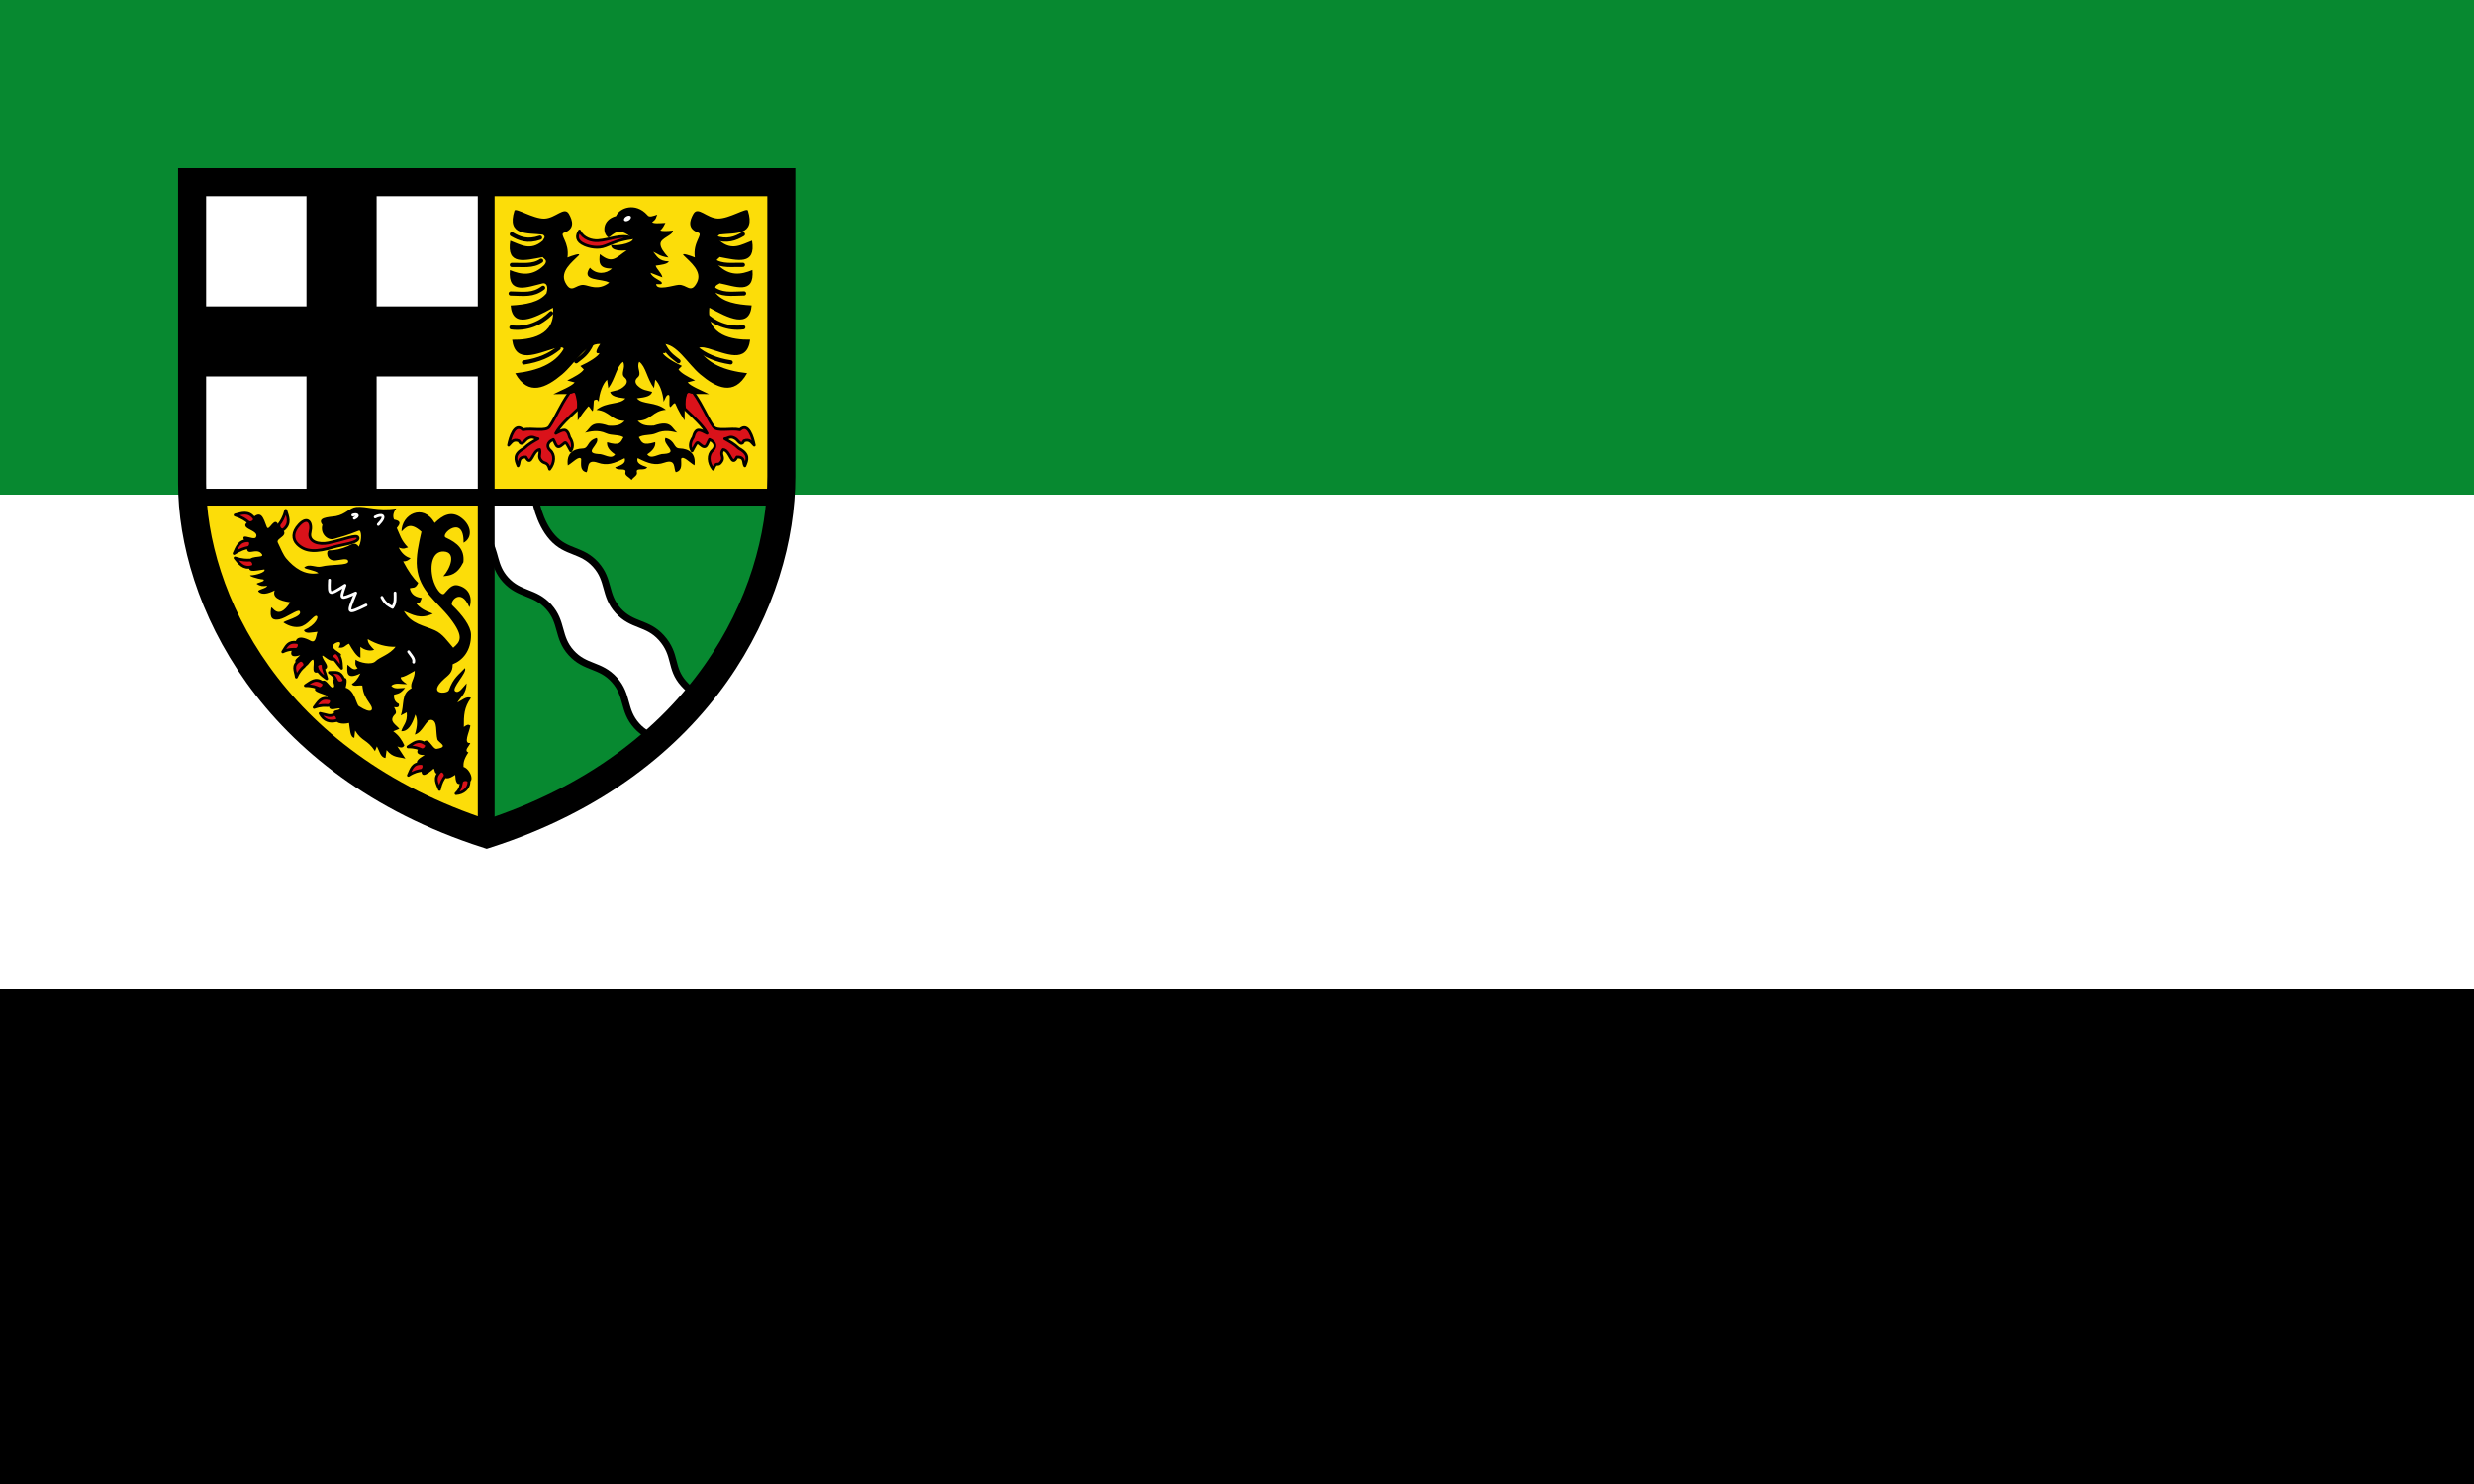
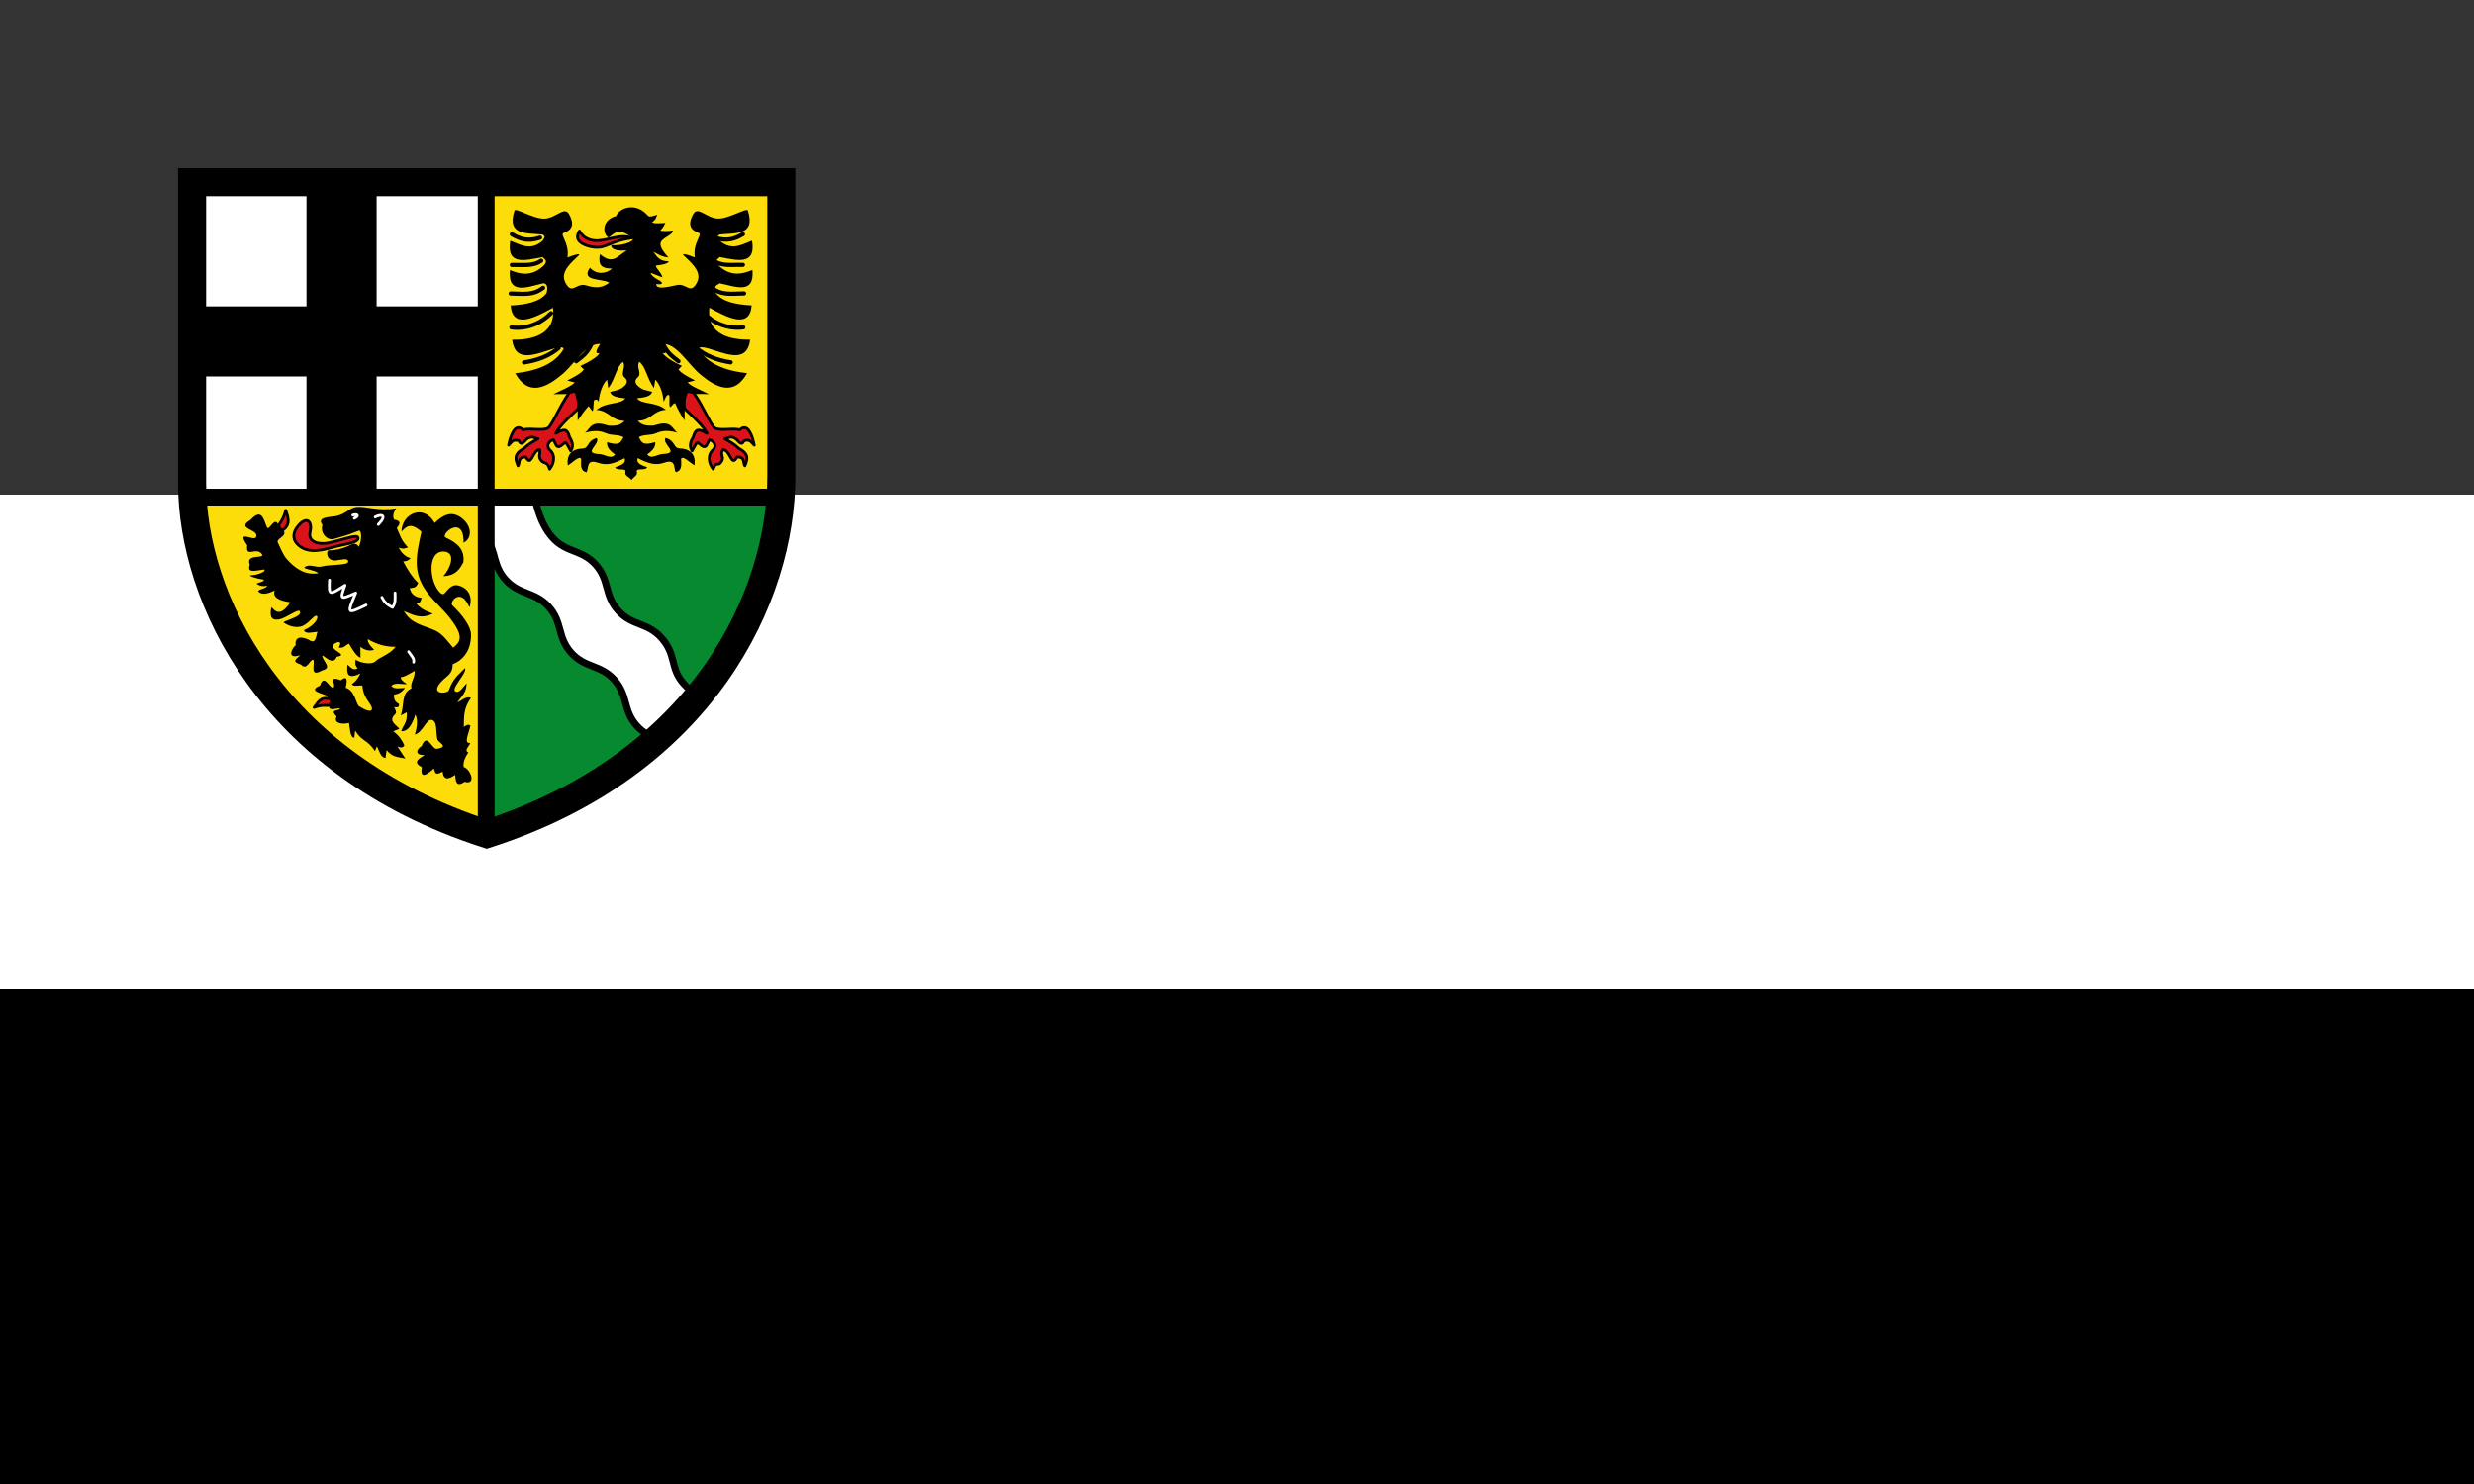
<svg xmlns="http://www.w3.org/2000/svg" height="300" width="500">
  <rect width="100%" height="100%" fill="#333333" stroke="none" />
  <path d="M0 100h500v100H0z" fill="#fff" />
  <path d="M0 200h500v100H0z" />
-   <path d="M0 0h500v100H0z" fill="#078930" />
  <path d="M40.25 36.836h58.12v63.758H40.25z" fill="#fff" />
  <path d="M98.37 36.836h58.12v63.758H98.37z" fill="#fcdd09" />
  <path d="M98.37 100.59h58.12c-4.051 40.1-28.404 56.48-58.12 66.59z" fill="#078930" />
  <path d="M98.37 100.59H40.25c4.051 40.1 28.404 56.48 58.12 66.59z" fill="#fcdd09" />
  <path d="M61.94 37.843v24.09H40.677v14.168H61.94v24.09h14.175v-24.09h21.263V61.933H76.115v-24.09z" />
  <path d="m98.31 100.67 9.847.046s.664 4.793 3.505 7.957c2.841 3.163 5.897 2.324 8.738 5.487 2.841 3.163 1.678 6.11 4.519 9.273 2.841 3.163 5.897 2.324 8.738 5.487 3.141 3.496 1.678 6.11 4.519 9.273 2.841 3.163 4.703 2.399 4.703 2.399l-8.298 8.444s-3.056.839-5.897-2.324-1.678-6.11-4.519-9.273c-2.841-3.163-5.897-2.324-8.738-5.487-2.841-3.163-1.678-6.11-4.519-9.273-2.841-3.163-5.897-2.324-8.738-5.487-2.577-2.871-1.859-5.564-3.828-8.401z" fill="#fff" stroke="#000" stroke-width="1.417" />
  <path d="M50.648 105.09c2.131-2.319 2.566-.396 3.273 1.439.453 1.173 1.631-2.686 2.447-.117 2.828 1.9-.695 2.263-.23 3.256.631 1.348 1.155 2.584 1.726 3.248 1.592 1.853 3.697 3.459 6.496 2.962-.647-.616-2.584-.742-2.882-1.139 1.044-.916 2.32.102 3.481-.201 1.919-.5 5.398-.184 5.412-.995.015-.89-1.712-.283-2.601-.235-1.845.102-1.957-2.052-1.253-2.049 1.314.006 2.504-.31 3.762-.832.714-.297 1.455-1.029 2.249.09.695-1.422.523-3.487-.019-3.234-2.348.953-3.511 1.229-4.893 1.63-1.42.51-3-1.104-2.448-2.817-1.149-1.45 1.053-1.539 2.675-1.741 2.05-.383 2.807-1.727 4.169-1.865 2.062-.209 4.31.889 8.07.291-.555.749-.768 1.498-.453 2.246 1.817.343.961 1.167.562 1.72.616 1.269.804 2.422 2.274 3.923-.549.072-.684.476-1.885.026.586 1.145 1.38 1.874 2.401 2.147-.374.408-.84.679-1.503.653 1.048 1.992 2.063 3.459 3.043 4.338-.567 1.29-1.134.867-1.704 1.115.303 1.309 1.24 1.775 2.411 1.929-.218.464-.168 1.09-1.06 1.15.603.78 1.545 1.395 3.309 2.03-2.604 1.226-4.078.179-5.855-.526 1.486 2.644 4.05 2.887 6.288 3.903 1.592.723 2.54 2.217 3.686 3.51 1.369-1.188 2.347-2.128-.675-6.02-2.492-3.212-6.167-5.426-6.655-10.238-.223-2.199.342-4.704.907-7.194-2.325-2.069-3.113-.912-4.03-.036.009-3.417 4.316-5.82 6.717-1.73 1.548-1.526 3.385-2.638 5.509-.943 1.999 1.593 2.111 3.996.316 4.937.116-5.926-4.904-1.645-3.578-1.033 2.376 1.096 3.822 2.388 3.544 4.964-1.257 2.536-2.653 2.712-4.053 2.834 1.423-1.532 2.702-4.898.047-4.99-2.217-.077-2.868 2.73-2.157 5.544.45 1.783 1.724 3.562 2.319 2.952.785-.805 1.471-1.995 2.861-1.621 3.02.811 2.551 3.745 2.198 4.385-1.748-4.174-4.08-.995-3.463-.4 1.999 1.927 3.766 4.207 3.79 5.925.045 3.283-1.687 5.218-3.708 6.01.034 1.689-.866 2.188-1.684 2.926-3.664 3.307.642 3.12.925 2.31.88-2.526 2.051-3.162 3.236-4.466.58.853-2.858 4.101-1.958 4.693.798.525 1.586-.876 2.302-1.613-.052 2.094-1.171 2.695-1.875 3.876.976-.464 1.788-1.33 2.764-.95-1.429 1.982-1.457 3.566-1.45 5.89.966-.719 1.041-.368 1.325-.268-.23 1.378-1.493 3.706-.022 3.516-.197.651-1.349 1.514-.388 1.907-.962 1.428-1.018 2.209-.979 2.923 1.535.491 2.594 3.756.218 2.999-1.759 1.232-1.807-.23-1.903-1.386-1.206.791-2.309 1.29-2.548-.646-1.812 1.01-1.433-.172-1.785-.622-1.666 1.515-2.767 1.98-2.409-.263-1.856-1.038-.758-1.636.562-2.481-2.076.058-1.663-1.153-.607-1.82 1.134-2.856 2.102.717 3.053.57 2.645-.409.307-1.257.136-1.927-.381-1.492.083-3.678-1.16-3.925-1.104-.22-1.721 2.471-3.399 2.971.559-1.798.566-3.123.109-4.049-.705 2.192-1.524 3.426-2.846 3.369.311-1.215 1.309-1.703 1.105-3.82l-1.213.632c.802-2.147-.037-4.405 2.176-5.493-.335-1.154.697-1.908.652-3.522-1.522.85-2.026 1.174-2.828 1.305-.027.381.416.841 1.261 1.367-1.13.077-2.32-.404-3.181.344.609.79 1.787.444 2.8.426-.979 1.203-1.395 1.136-2.238 1.386-.076.82.185 1.472.979 1.857.158.794-.422.704-.97.652.735 1.287.243 1.34-.009 1.649-1.033 1.264.406 1.89 1.078 2.727l-1.233.507c1.189.853 1.767 1.829 2.238 2.827-.206.467-.627.611-1.413.209l1.631 2.491c-1.321-.403-2.478-.099-3.799-1.73l-.226 1.595c-1.029-.112-1.238-1.453-1.74-2.355l-.389.969c-1.625-2.461-2.571-1.841-4.01-4.158l-.163 1.476c-.891-.15-.853-1.784-1.069-3.02-1.275.368-3.272.083-2.492-1.282-1.682-1.651.738-1.049.643-1.644-.733-.15-2.759.952-2.029-1.188-.516-.431-.629-.862-.419-1.293-1.145-.635-4.176-1.036-1.558-2.139.873-2.768 2.037 1.044 2.773.308.461-.462-1.288-2.423 1.441-1.387 1.157-.941 1.403-.309.962 1.507 1.892.537 2.123 3.367 2.68 3.729 2.628 1.706 3.034.744 2.339-.28-1.019-1.503-1.474-2.182-1.65-3.886-.962-.101-1.809.304-2.121-.317.581-.31 1.161-.957 1.742-2.137-2.849 1.384-2.749-.182-2.619-1.776.627.478 1.158 1.341 2.056.734-.67-.689-.435-1.196-.425-1.748.792.604 3.231 1.172 4.059.308.767-.8 2.893-1.339 4.02-2.907-1.873.05-3.746-.438-5.62-1.549-.051.819.654 1.487 1.306 2.165-.822.308-1.97.092-2.792-.616l.019 2.201c-.751-.164-1.694-1.712-2.311-2.817-.827.313-.94.958-2.085.779.98-1.709-.672-1.01-.97-.691-1.201 1.275 3.312 2.091.553 2.564-.823 2.226-3.153-1.076-2.89-.036.265 1.052 1.996 2.292 0 2.772-2.794 1.579-1.373-1.289-1.849-2.156-.67-.105-1.257 2.331-2.465.995-1.929-.631-1.076-.995-.163-1.91-2.893.951-1.652-1.508-.915-2.01-.185-1.145.429-2.294 3.01-.905 1.111.598 1.08-1.07 1.405-1.812-1.081.084-2.476.534-2.747-.327 2.432-1.067 3.116-2.752 2.52-2.898-.602-.148-1.731 1.931-3.345 2.201-.928.155-2.02-.018-3.263-.824-.468-.303 4.102-1.17 3.201-2.346-.339-.443-2.757 1.441-4.084 1.679-1.309.235-2.038-.149-1.654-2.296.136-.756 1.255 2.896 3.861-1.15-2.379-.337-3.658-1.058-3.136-2.409-1.413.716-2.616.959-3.309.235-.312-.394 1.747-.63 1.759-1.167-.804.15-1.402.088-2.048-.345-.359-.253 1.856-.452 1.296-.922-1.423-.135-3.141-.794-2.566-.845.979.005 3.16-.634 2.767-1.184-2.213.305-3.489.744-2.948-.99-.925-2.259 3.162-1.093 2.45-2.103-1.128-1.599-3.349.909-2.965-1.784-2.318-3.334 1.309-.776 1.767-1.638.864-1.629-4.315-1.618-1.078-3.515z" />
  <g fill="#da121a" stroke="#000" stroke-linejoin="round" stroke-linecap="round" stroke-width=".567">
    <path d="M57.755 103.18c.419 1.313 1.01 2.606-.364 3.814-.579.51-1.321-.562-.915-1.078.352-.448.916-1.321 1.279-2.736zM60.45 106.09c1.742-1.854 2.686-.431 2.221 1.484-.498 2.047 1.859 2.553 3.653 2.186 3.238-.664 5.82-1.842 6.04-1.069.292 1.04-3.286 1.402-5.05 1.92-3.232.949-5.504 1.084-7.213-.616-.979-.974-1.04-2.423.352-3.905zM115.07 79.36c-2.115 3.072-2.624 4.848-4.01 6.877-.74 1.087-3.525.228-5.383.633-1.675-1.563-2.59 1.581-2.892 3.126.551-.489.849-1.334 2.077-.877.561 1.21 1.122-.05 1.683-.419 1.094-.719 1.496-.053 2.204 0-.966.542-1.935 1.067-2.855 1.957-2.204 1.172-1.693 2.344-1.205 3.515.42-.579-.114-1.829 1.595-1.776 1.145 2.178 1.256-1.333 2.783-1.504.239.977-.422 1.383.376 2.275.583.651 1.222.107 1.644 1.675 1.02-1.286 1.095-2.937.109-3.805-.732-.645-.651-1.65.635-2.183.554.889.58 2.184 1.949.95.582-.525.492-.636 1.567 1.352.691-.969.216-2.114-.209-2.719-.57-2.143-1.383-1.555-2.811-.843.828-1.569 2.743-3.292 4.553-5 .309-2.642-.092-4.069-1.813-3.234zM140.15 79.36c2.115 3.072 2.624 4.848 4.01 6.877.74 1.087 3.525.228 5.383.633 1.675-1.563 2.59 1.581 2.892 3.126-.551-.489-.849-1.334-2.077-.877-.561 1.21-1.122-.05-1.683-.419-1.094-.719-1.496-.053-2.204 0 .966.542 1.935 1.067 2.855 1.957 2.204 1.172 1.692 2.344 1.205 3.515-.42-.579.114-1.829-1.595-1.776-1.145 2.178-1.256-1.333-2.783-1.504-.778.977.272 1.432-.299 2.351-.83 1.336-.991-.278-1.721 1.598-1.02-1.286-1.095-2.937-.109-3.805.732-.645.651-1.65-.635-2.183-.554.889-.58 2.184-1.949.95-.582-.525-.492-.636-1.567 1.352-.691-.969-.216-2.114.209-2.719.57-2.143 1.383-1.555 2.811-.843-.828-1.569-2.743-3.292-4.553-5-.309-2.642.092-4.069 1.813-3.234z" />
  </g>
  <path d="M119.22 54.11c1.281 1.439 3.285 1.303 4.459.167-2.794.07-2.631-1.408-2.445-2.898 2.614 2.124 3.289.609 5.426-.762-1.098.091-3.192.12-3.155-1.115 1.693.35 5.04-.657 4.27-1.341-2.767-2.465-3.745-.789-4.795-.134-1.233-.74-1.403-3.561 1.524-4.349.706-1.676 3.921-2.867 6.317-.218.367.585 1.227.186 2.01-.063-.271.484-.105.88-1.025 1.494.187.36 1.516.23 2.675.173-.261.51-.499 1.02-1.041 1.531.405.157 1.296.152 2.571.019-.027.995-2.457 1.479-2.529 2.637-.05.797.638 1.726 1.614 2.808-1.847-.269-2.13-.761-3.072-1.159.723.842 1.06 1.916 3.153 1.937-.292.585-1.534.696-2.664.862.146.672 1.176 1.428 1.36 2.374l-2.401-.924c.31 1.081 2.201 1.529 2.282 2.028.108.376-.548.294-1.143.249.017 1.439 3.454.248 4.522.16 1.691-.139 2.476 1.978 3.754-.54 1.062-2.209-1.372-4.066-2.696-5.39-.683-.682 1.471.059 2.234.385-.459-3.082 1.746-4.642.693-5.01-2.274-.784-1.718-2.49-1-3.773.934-1.674 2.69.879 5.01.924 2.22.043 5.8-2.27 6.01-1.617 1.656 5.188-2.688 4.481-5.701 4.851-.769.411-.178.821 0 1.232 2.472 2.165 4.468.767 6.549 0 .849 5.097-3.02 3.978-6.549 3.311-.3.44-1.14.612-.308 1.617 2.311 2.287 4.622 1.971 6.933 1 .486 5.152-3.633 3.26-6.625 2.695-.448.4-1.276.268-.77 2 1.437 1.797 4.175 2.295 7.242 2.464-.379 4.76-4.723 2.579-8.55.462-.639 5.713 4.74 6.526 8.244 6.468-.63 4.979-4.971 2.79-8.474 1.771-1.113-.324-2.199-.347-1.849.231 1.692 2.796 5.097 4.262 9.707 4.774-2.649 4.744-6.263 2.932-9.476.231-2.571-2.163-4.793-6.334-7.703-6.16.976 1.437 1.027 2.053.154 1.848.156.591 2.075 1.817 3.855 2.612l-.696.699c.479.742 1.863 1.485 3.354 2.227l-1.505.391c.636.796 2.751 1.591 4.314 2.387-1.53-.099-3.7.186-4.314-.462-.819 2.691-.557 4.03-.616 5.775-.455-.656-1.31-2.026-1.837-3.32-.25-.613-.936.861-1.128.581-.251-.367.05-2.186-.174-2.356-.506-.383-.875 1-1.099 1.321-.128-1.823-.824-3.657-1.695-4.466l-.248 1.709c-1.432-1.917-1.653-4.399-2.987-5.328-.65 1.19.633 2.364-.308 3.157-.682.575-.495 1.167-.077 1.617 1.053 1.062 1.952.978 3 1.309-.235.836-1.204 1.089-3.081 1.309 1.13 1.341 3.722.597 5.855 2.31-2.755.24-2.906 2.179-5.701 2.233.653.691 1.39 1.095 3.268.969 3.61-1.243 3.579.593 4.744 1.417-1.071-.22-2.527-.674-4.289.128-1.071.487-2.571.21-3.492.796.606 1.088.763 1.779 3.313 1 .151.95-.615 1.822-1.618 2.464.784 1.166 2.241-.15 3.39-.077 3.177-.206-.436-1.92.308-3.234 2.052.551 1.536 2.084 2.852 2.123 1.882.056 3.347.982 3 3.42-.937-.526-2.305-2.057-2.696-1.309.005 1.107.287 2.372-1.078 2.695-.499-.721.137-2.775-2.311-1.925-1.846.641-3.244.173-5.392-.924-.366 1.013.684 1.438 1.926 1.848-.49.874-2.361-.07-2.082 1.022.167.654-.674.918-1.074 1.547-.509-.611-1.415-.875-1.248-1.529.279-1.093-1.592-.149-2.082-1.022 1.242-.41 2.291-.835 1.926-1.848-2.149 1.097-3.547 1.565-5.392.924-2.448-.85-1.812 1.204-2.311 1.925-1.366-.323-1.084-1.588-1.078-2.695-.391-.748-1.759.783-2.696 1.309-.344-2.438 1.121-3.365 3-3.42 1.316-.039.8-1.573 2.852-2.123.744 1.314-2.868 3.03.308 3.234 1.148-.073 2.606 1.243 3.39.077-1-.642-1.768-1.514-1.618-2.464 2.55.778 2.706.087 3.313-1-.92-.587-2.422-.309-3.492-.796-1.762-.802-3.217-.347-4.289-.128 1.165-.825 1.133-2.661 4.744-1.417 1.878.126 2.616-.278 3.268-.969-2.794-.054-2.946-1.992-5.701-2.233 2.131-1.712 4.725-.969 5.855-2.31-1.878-.22-2.846-.473-3.081-1.309 1.053-.33 1.952-.247 3-1.309.418-.45.605-1.043-.077-1.617-.941-.793.342-1.967-.308-3.157-1.334.93-1.555 3.412-2.987 5.328l-.248-1.709c-.87.809-1.566 2.643-1.695 4.466-.19-.501-.523-.544-.928-.312-.124.071-.075 1.651-.255 2.119-.131.34-.733-1.093-.931-.868-.849.961-1.547 2-2.123 2.834-.059-1.742.202-3.084-.616-5.775-.614.648-2.784.363-4.314.462 1.563-.796 3.678-1.591 4.314-2.387l-1.505-.391c1.49-.742 2.875-1.485 3.354-2.227l-.696-.699c1.78-.795 3.7-2.02 3.855-2.612-.873.205-.822-.411.154-1.848-2.911-.174-5.131 3.998-7.703 6.16-3.212 2.701-6.827 4.513-9.476-.231 4.61-.512 8.01-1.978 9.707-4.774.35-.579-.736-.555-1.849-.231-3.503 1.019-7.845 3.207-8.474-1.771 3.503.057 8.882-.757 8.244-6.468-3.828 2.117-8.172 4.298-8.55-.462 3.067-.169 5.804-.666 7.242-2.464.505-1.734-.27-2.121-.77-2-2.963.704-7.11 2.456-6.625-2.695 2.311.969 4.622 1.287 6.933-1 .83-1.01-.008-1.177-.308-1.617-3.527.667-7.397 1.786-6.549-3.311 2.08.767 4.076 2.165 6.549 0 .178-.411.769-.821 0-1.232-3.01-.37-7.357.337-5.701-4.851.209-.654 3.789 1.66 6.01 1.617 2.317-.045 4.073-2.598 5.01-.924.716 1.283 1.273 2.989-1 3.773-1.053.363 1.152 1.923.693 5.01.763-.326 2.917-1.067 2.234-.385-1.325 1.324-3.758 3.181-2.696 5.39 1.278 2.517 2.063.4 3.754.54 1.068.088 2.871 1.279 5.148-.462-1.452-.903-5.86-.175-3.904-3.03z" />
  <path d="M137.12 73.02c-1.078-.879-2.179-1.459-3.159-3.619m13.713 3.85c-2.975-.444-5.268-1.455-7.01-2.926m9.553-4.158c-3.061.398-5.973-.802-8.01-2.868m8.162-3.984c-2.767.051-4.514.416-6.549-1.155m6.317-4.62c-2.078-.058-4.235.352-5.932-.847m5.932-5.351c-1.522.898-3.171 1.57-5.701.693m-27.979 25c1.078-.879 2.179-1.459 3.159-3.619m-13.713 3.85c2.975-.444 5.268-1.455 7.01-2.926m-9.553-4.158c3.061.398 5.973-.802 8.01-2.868m-8.162-3.984c2.767.051 4.514.416 6.549-1.155m-6.317-4.62c2.078-.058 4.235.352 5.932-.847m-5.932-5.351c1.522.898 3.171 1.57 5.701.693" fill="none" stroke="#000" stroke-linejoin="round" stroke-linecap="round" stroke-width=".85" />
-   <path d="M127.479 43.776a.463.768 59.785 0 1-1.328.774.463.768 59.785 1 1 1.328-.774" fill="#fff" />
  <g stroke-linejoin="round" stroke-linecap="round" stroke-width=".567">
-     <path d="M117.12 46.695c.759 1.58 2.528 2.027 3.705 1.96 2.381-.136 4.612-1.392 6.864-.544-2.318.323-3.401.795-5.338 1.579-1.49.603-3.241.194-4.194-.218-1.75-.754-1.663-1.832-1.035-2.777z" fill="#da121a" stroke="#000" />
+     <path d="M117.12 46.695c.759 1.58 2.528 2.027 3.705 1.96 2.381-.136 4.612-1.392 6.864-.544-2.318.323-3.401.795-5.338 1.579-1.49.603-3.241.194-4.194-.218-1.75-.754-1.663-1.832-1.035-2.777" fill="#da121a" stroke="#000" />
    <path d="M82.58 131.75c.473.7 1.217 1.401 1.016 2.101m-6.409-13.1c.714 1.374 1.429 1.643 2.142 2.039.691-.977.503-1.955.509-2.932m-8.533-15.713c.773-.278 1.481.053.308.631m4.213-.25c1.106-.623 2.587-.519.635 1.503m-9.874 11.245c-.119 3.102-.168 3.159 3.141 1.049-1.04 2.899-.998 2.949 2.165 1.545-1.799 4.287-1.788 4.311 2.084 2.448" fill="none" stroke="#fff" />
    <g fill="#da121a" stroke="#000">
-       <path d="M47.51 104.12c1.334-.348 2.657-.867 3.791.567.479.605-.632 1.288-1.126.856-.429-.375-1.271-.984-2.666-1.423zM47.31 111.89c.565-1.257.99-2.612 2.819-2.597.771.006.608 1.3-.039 1.413-.561.098-1.564.372-2.78 1.184zM47.5 112.8c.872 1.067 1.635 2.266 3.397 1.776.743-.207.25-1.413-.405-1.355-.567.051-1.607.046-2.992-.421zM57.15 131.77c.743-1.161 1.089-2.167 2.896-1.884.762.119.411 1.375-.245 1.392-.57.015-1.33-.132-2.651.492zM59.893 136.88c-.187-1.365-.927-2.358.632-3.314.658-.403 1.423.726.934 1.164-.424.381-.966.818-1.567 2.15zM61.71 138.6c1.167-.734 1.999-1.629 3.513-.605.639.432-.213 1.42-.815 1.156-.522-.228-1.237-.555-2.699-.551zM66.56 135.95c1.379.008 2.191-.315 2.917 1.363.306.708-.998 1.027-1.363.482-.317-.474-.32-1.061-1.554-1.845zM66.01 137.2c-1.24-.863-1.855-1.5-2-2.441-.105-.668 1.314-.893 1.292-.237-.028.841.375 1.271.711 2.677zM69.04 135.09c-.037-1.51-.229-2.373-.933-3.02-.5-.456-1.469.603-.91.947.717.44.853 1.014 1.843 2.069zM64.69 144.23c.812 1.524 2.02 1.726 3.242 1.449.66-.15.061-1.472-.533-1.192-.839.394-1.288.012-2.709-.257zM92.16 160.43c1.545-.089 2.589-1.121 2.62-2.306.018-.676-1.328-.688-1.496-.054-.215.813-.126 1.382-1.124 2.36zM82.45 150.98c1.167-.734 1.999-1.629 3.513-.605.639.432-.213 1.42-.814 1.156-.522-.228-1.237-.555-2.699-.551zM82.54 156.74c.586-1.247.805-2.448 2.633-2.402.771.019.586 1.31-.063 1.412-.563.089-1.341.199-2.571.99zM88.82 159.59c-.495-1.286-1.211-2.275.088-3.562.548-.543 1.352.484.977 1.023-.325.468-.784 1.105-1.064 2.539z" />
-     </g>
+       </g>
  </g>
  <g fill="none" stroke="#000" stroke-width="12">
    <path d="M223 13v465M433 238H13" transform="matrix(.283 0 0 .283 35.15 33.15)" />
  </g>
  <g stroke="#000">
    <path d="M38.834 36.836h119.07v59.51c0 24.09-15.593 58.09-59.54 72.26-43.943-14.168-59.54-48.17-59.54-70.842V36.84" fill="none" stroke-linecap="square" stroke-width="5.669" />
    <path d="M63.49 143.01c.853-1.082 1.34-2.202 3.11-1.741.746.194.273 1.409-.382 1.361-.57-.041-1.351-.111-2.728.38z" fill="#da121a" stroke-linejoin="round" stroke-linecap="round" stroke-width=".567" />
  </g>
</svg>